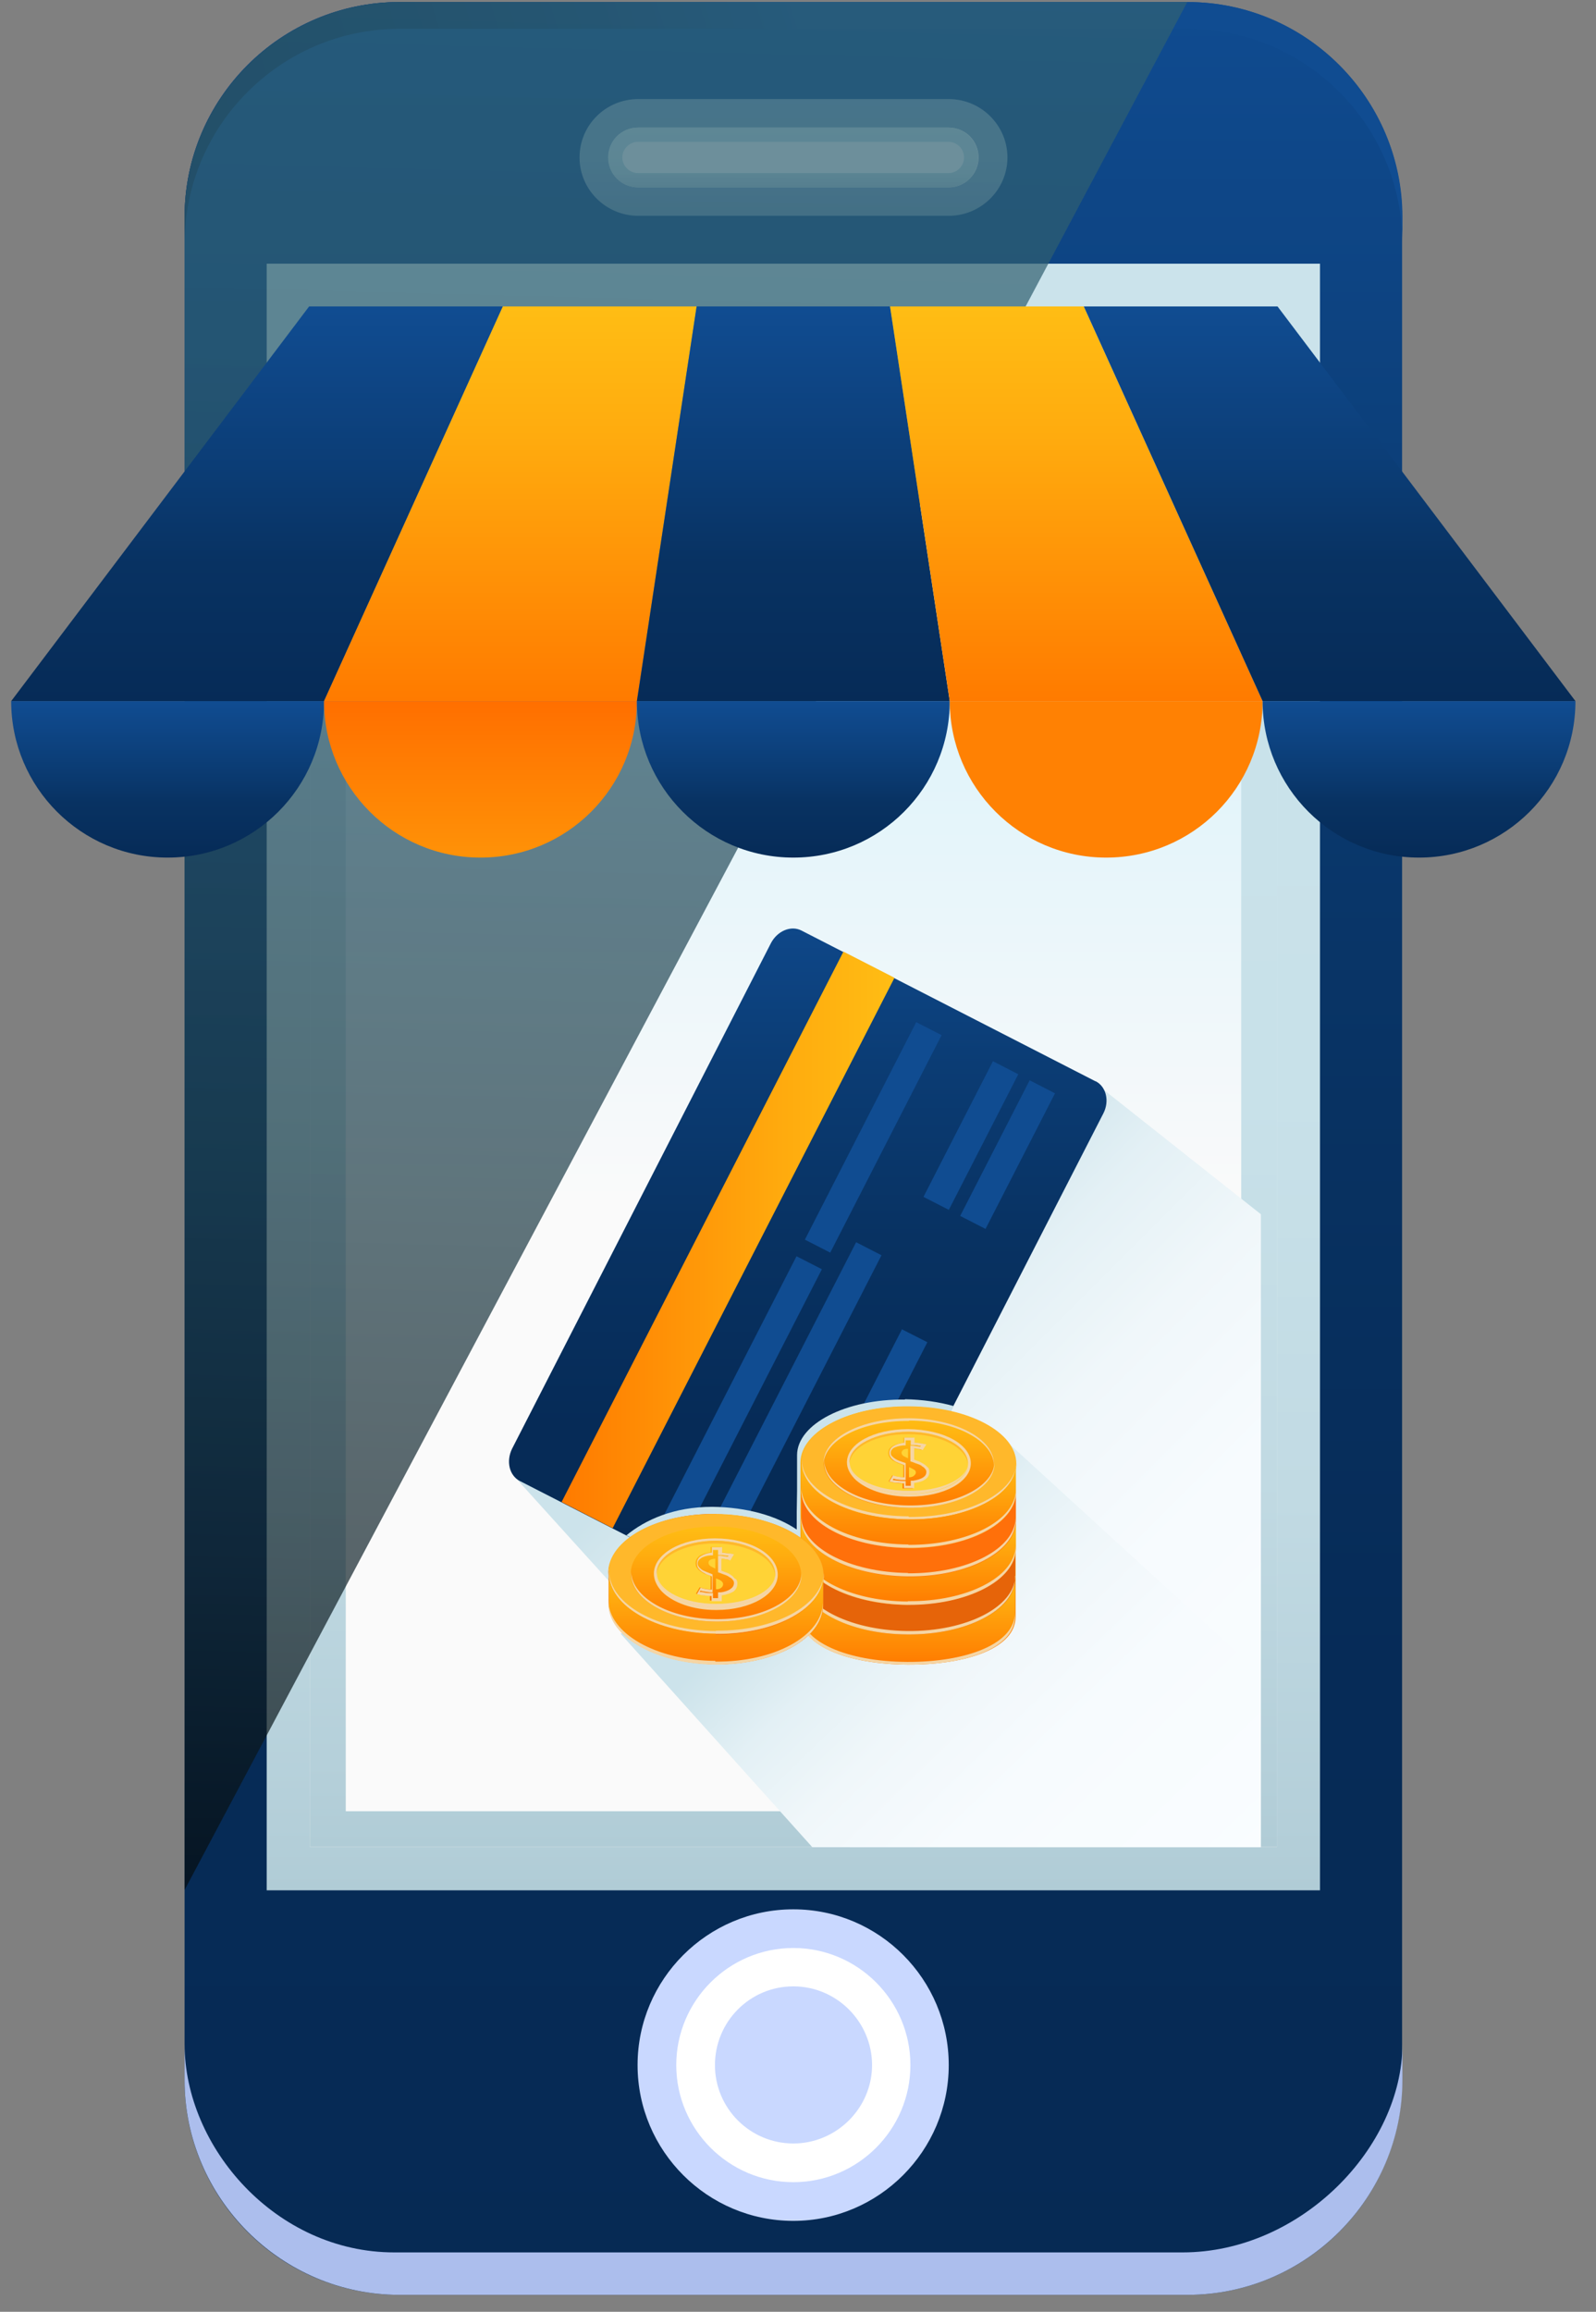
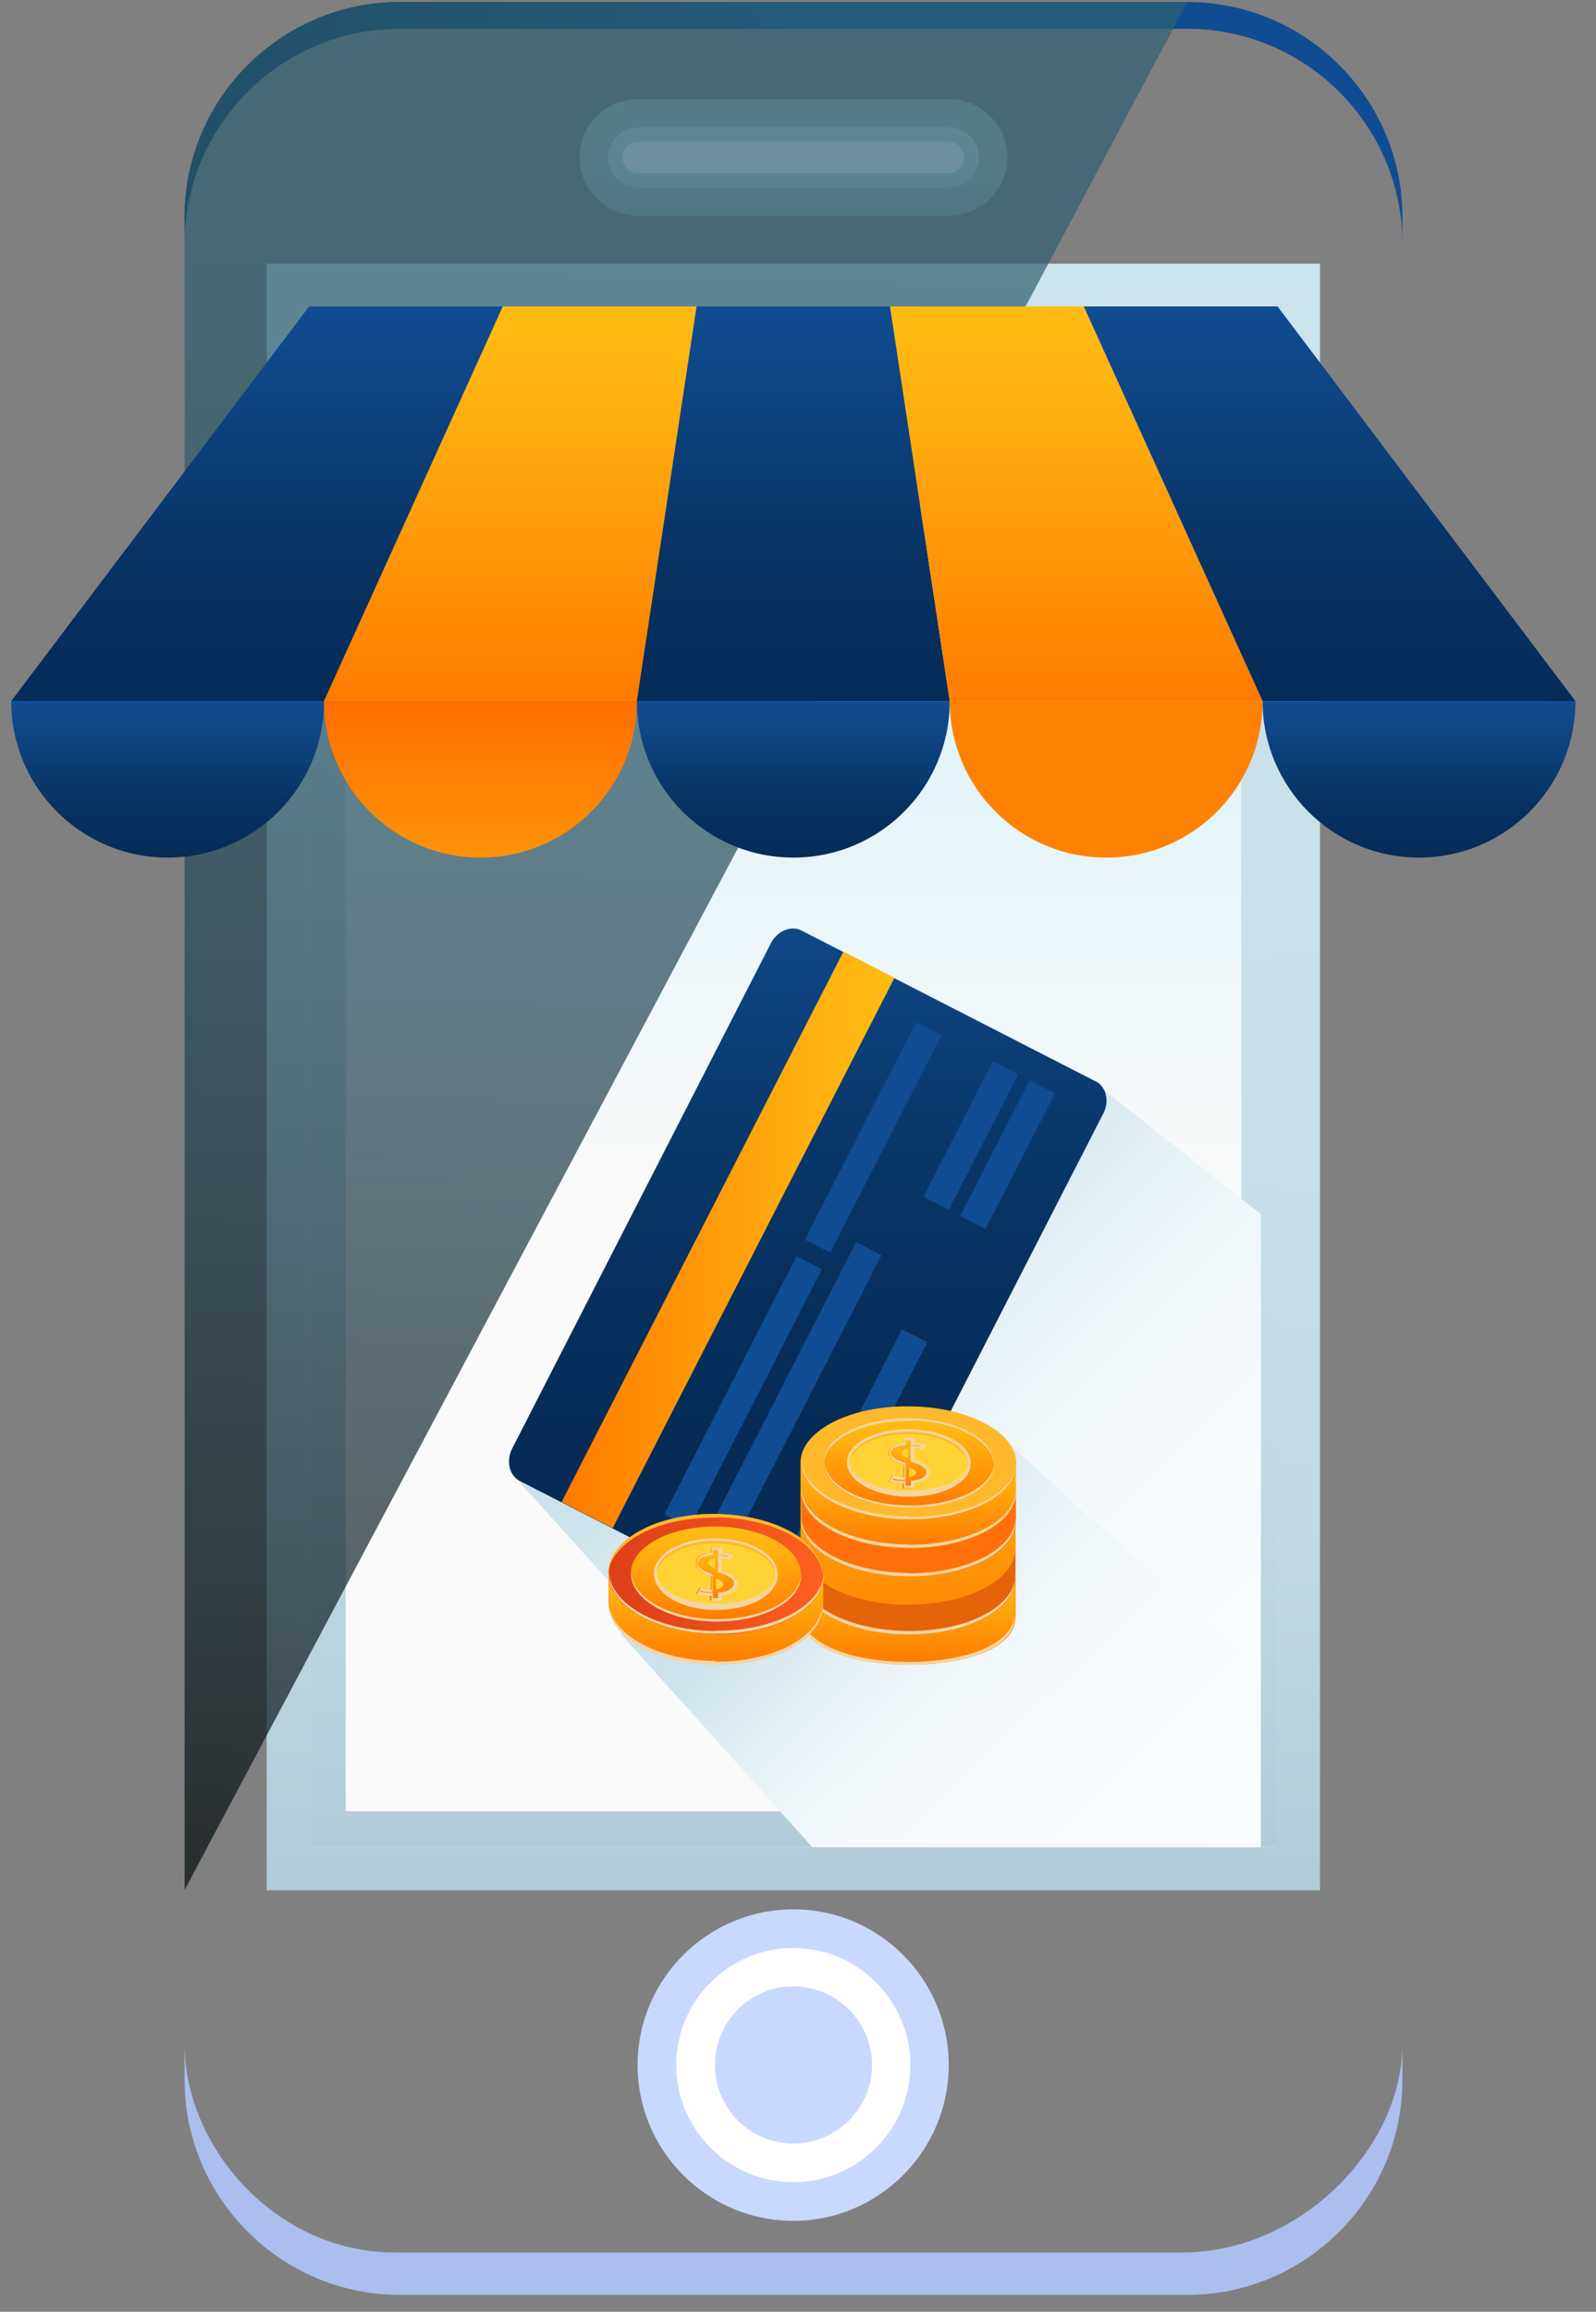
<svg xmlns="http://www.w3.org/2000/svg" width="58" height="84" viewBox="0 0 58 84" fill="none">
  <rect x="0" y="0" width="58" height="84" fill="#808080" stroke="none" />
-   <path d="M14.514 0.074H43.147C47.463 0.074 50.953 3.576 50.953 7.879V75.578C50.953 79.894 47.451 83.384 43.147 83.384H14.514C10.198 83.384 6.708 79.882 6.708 75.578V7.879C6.708 3.576 10.198 0.074 14.514 0.074Z" fill="url(#paint0_linear_983_7492)" />
  <path style="mix-blend-mode:screen" d="M43.147 0.074H14.514C10.222 0.074 6.708 3.588 6.708 7.879V8.854C6.708 4.562 10.21 1.048 14.514 1.048H43.159C47.451 1.048 50.965 4.562 50.965 8.854V7.879C50.965 3.588 47.451 0.074 43.159 0.074H43.147Z" fill="url(#paint1_linear_983_7492)" />
  <g style="mix-blend-mode:multiply">
    <path d="M42.962 81.842H14.329C10.037 81.842 6.708 78.032 6.708 74.271V75.578C6.708 79.869 10.222 83.384 14.514 83.384H43.159C47.451 83.384 50.965 79.869 50.965 75.578V74.271C50.965 78.032 47.266 81.842 42.974 81.842H42.962Z" fill="#ACBEED" />
  </g>
  <path style="mix-blend-mode:multiply" d="M47.969 9.581H9.692V68.685H47.969V9.581Z" fill="url(#paint2_linear_983_7492)" />
  <path d="M46.402 11.135H11.258V67.106H46.402V11.135Z" fill="url(#paint3_linear_983_7492)" />
  <path style="mix-blend-mode:multiply" d="M11.258 11.135V67.106H46.402V11.135H11.258ZM45.107 65.812H12.565V12.442H45.107V65.812Z" fill="url(#paint4_linear_983_7492)" />
  <path style="mix-blend-mode:multiply" opacity="0.6" d="M23.195 7.842C22.023 7.842 21.061 6.893 21.061 5.721C21.061 4.55 22.011 3.6 23.195 3.6H34.478C35.649 3.6 36.611 4.55 36.611 5.721C36.611 6.893 35.649 7.842 34.478 7.842H23.195Z" fill="url(#paint5_linear_983_7492)" />
  <path d="M35.563 5.721C35.563 6.326 35.069 6.807 34.478 6.807H23.195C22.59 6.807 22.109 6.326 22.109 5.721C22.109 5.117 22.59 4.636 23.195 4.636H34.478C35.082 4.636 35.563 5.117 35.563 5.721Z" fill="white" />
  <path style="mix-blend-mode:multiply" d="M34.466 4.636H23.183C22.579 4.636 22.098 5.117 22.098 5.721C22.098 6.326 22.579 6.807 23.183 6.807H34.466C35.07 6.807 35.551 6.326 35.551 5.721C35.551 5.117 35.058 4.636 34.466 4.636ZM34.466 6.289H23.183C22.875 6.289 22.616 6.03 22.616 5.721C22.616 5.413 22.875 5.154 23.183 5.154H34.466C34.774 5.154 35.033 5.401 35.033 5.721C35.033 6.042 34.774 6.289 34.466 6.289Z" fill="url(#paint6_linear_983_7492)" />
  <g style="mix-blend-mode:multiply">
    <path d="M28.83 80.696C25.71 80.696 23.17 78.155 23.17 75.035C23.17 71.916 25.71 69.376 28.83 69.376C31.95 69.376 34.478 71.916 34.478 75.035C34.478 78.155 31.938 80.696 28.83 80.696Z" fill="#C9D8FF" />
  </g>
  <path d="M28.831 79.29C26.488 79.29 24.576 77.379 24.576 75.035C24.576 72.693 26.488 70.781 28.831 70.781C31.173 70.781 33.085 72.693 33.085 75.035C33.085 77.379 31.173 79.29 28.831 79.29ZM28.831 72.175C27.252 72.175 25.982 73.457 25.982 75.035C25.982 76.614 27.264 77.884 28.831 77.884C30.396 77.884 31.691 76.602 31.691 75.035C31.691 73.469 30.409 72.175 28.831 72.175Z" fill="white" />
  <path style="mix-blend-mode:multiply" d="M18.719 53.678L30.877 67.119H45.823V44.121L40.138 39.62L18.719 53.678Z" fill="url(#paint7_linear_983_7492)" />
  <path d="M39.818 39.287C40.2 39.484 40.324 40.002 40.102 40.446L30.68 58.82C30.446 59.264 29.953 59.473 29.571 59.276L18.892 53.813C18.509 53.616 18.386 53.098 18.608 52.642L28.017 34.268C28.251 33.824 28.744 33.615 29.127 33.812L39.806 39.287H39.818Z" fill="url(#paint8_linear_983_7492)" />
  <path d="M30.651 34.578L20.409 54.576L22.264 55.526L32.506 35.528L30.651 34.578Z" fill="url(#paint9_linear_983_7492)" />
  <g style="mix-blend-mode:screen">
    <path d="M28.946 45.646L24.14 55.03L25.062 55.502L29.868 46.118L28.946 45.646Z" fill="#104C91" />
  </g>
  <g style="mix-blend-mode:screen">
    <path d="M33.296 37.14L29.25 45.043L30.172 45.515L34.218 37.612L33.296 37.14Z" fill="#104C91" />
  </g>
  <g style="mix-blend-mode:screen">
    <path d="M31.112 45.137L25.646 55.805L26.568 56.277L32.034 45.61L31.112 45.137Z" fill="#104C91" />
  </g>
  <g style="mix-blend-mode:screen">
    <path d="M33.701 48.77L29.176 57.611L28.251 57.143L32.777 48.301L33.701 48.77Z" fill="#104C91" />
  </g>
  <g style="mix-blend-mode:screen">
    <path d="M37.418 39.253L34.894 44.181L35.815 44.653L38.34 39.726L37.418 39.253Z" fill="#104C91" />
  </g>
  <g style="mix-blend-mode:screen">
    <path d="M36.084 38.56L33.56 43.489L34.481 43.961L37.005 39.033L36.084 38.56Z" fill="#104C91" />
  </g>
  <path style="mix-blend-mode:multiply" d="M22.554 59.362L29.521 67.119H45.81V60.818L36.71 52.494L22.554 59.362Z" fill="url(#paint10_linear_983_7492)" />
  <g style="mix-blend-mode:multiply">
-     <path d="M32.888 50.854C30.73 50.829 28.979 51.742 28.966 52.864V54.171L28.954 54.935V55.577C28.239 55.084 27.141 54.763 25.884 54.751C24.49 54.751 23.454 55.219 22.764 55.786L29.583 59.276C29.965 59.473 30.458 59.276 30.693 58.82L34.651 51.088C34.121 50.94 33.529 50.854 32.888 50.842V50.854Z" fill="#CBE3EB" />
-   </g>
+     </g>
  <path d="M29.09 57.303V56.563V55.194V54.43V53.123C29.114 52.001 30.866 51.088 33.023 51.113C35.181 51.125 36.92 52.062 36.908 53.197V54.553V55.589V56.304V57.377V58.746C36.908 59.88 35.145 60.497 32.986 60.485C30.829 60.472 29.09 59.819 29.102 58.684V57.315L29.09 57.303Z" fill="url(#paint11_linear_983_7492)" />
  <g style="mix-blend-mode:screen">
    <path d="M36.932 53.184C36.932 54.319 35.168 55.219 33.01 55.194C30.852 55.182 29.114 54.245 29.126 53.111C29.126 51.988 30.889 51.076 33.047 51.1C35.205 51.113 36.944 52.05 36.932 53.184Z" fill="#FFB82B" />
  </g>
  <g style="mix-blend-mode:multiply">
    <path d="M33.011 55.096C30.89 55.084 29.176 54.171 29.139 53.074C29.139 53.086 29.139 53.098 29.139 53.123C29.139 54.257 30.865 55.182 33.023 55.207C35.181 55.231 36.932 54.319 36.944 53.197C36.944 53.172 36.944 53.16 36.944 53.148C36.883 54.257 35.156 55.133 33.035 55.12L33.011 55.096Z" fill="#F5D5A4" />
  </g>
  <g style="mix-blend-mode:screen">
    <path d="M33.048 51.224C35.157 51.236 36.871 52.136 36.92 53.246C36.92 53.221 36.92 53.209 36.92 53.197C36.92 52.062 35.194 51.125 33.036 51.113C30.878 51.088 29.127 52.001 29.114 53.123C29.114 53.148 29.114 53.16 29.127 53.184C29.188 52.075 30.915 51.199 33.036 51.224H33.048Z" fill="#FFB82B" />
  </g>
  <path d="M36.118 53.184C36.118 54.085 34.725 54.8 33.011 54.788C31.309 54.775 29.928 54.035 29.928 53.135C29.928 52.235 31.321 51.52 33.035 51.532C34.749 51.544 36.118 52.284 36.118 53.184Z" fill="url(#paint12_linear_983_7492)" />
  <g style="mix-blend-mode:multiply">
    <path d="M33.047 51.618C34.725 51.618 36.081 52.346 36.118 53.221C36.118 53.209 36.118 53.197 36.118 53.184C36.118 52.284 34.749 51.544 33.035 51.532C31.321 51.532 29.94 52.235 29.928 53.135C29.928 53.147 29.928 53.16 29.928 53.184C29.977 52.309 31.346 51.618 33.023 51.631L33.047 51.618Z" fill="#F5D5A4" />
  </g>
  <g style="mix-blend-mode:multiply">
    <path d="M33.024 54.701C31.347 54.689 29.99 53.974 29.953 53.086C29.953 53.098 29.953 53.111 29.953 53.135C29.953 54.035 31.322 54.763 33.036 54.788C34.75 54.8 36.131 54.085 36.143 53.184C36.143 53.172 36.143 53.16 36.143 53.148C36.094 54.023 34.725 54.714 33.048 54.701H33.024Z" fill="#F5D5A4" />
  </g>
  <g style="mix-blend-mode:multiply">
    <path d="M33.024 54.381C32.197 54.381 31.445 54.122 31.051 53.727C30.878 53.542 30.779 53.345 30.779 53.135C30.779 52.457 31.753 51.927 32.999 51.927C34.294 51.939 35.28 52.481 35.28 53.172C35.28 53.85 34.294 54.381 33.061 54.381H33.024Z" fill="#F5D5A4" />
  </g>
  <path d="M35.181 53.172C35.181 53.801 34.207 54.294 33.024 54.282C31.84 54.282 30.878 53.764 30.878 53.135C30.878 52.519 31.852 52.013 33.036 52.025C34.232 52.025 35.181 52.556 35.181 53.172Z" fill="#FFD336" />
  <g style="mix-blend-mode:multiply">
    <path d="M35.169 53.234C35.095 53.764 34.17 54.183 33.011 54.171C31.864 54.171 30.94 53.727 30.878 53.197C30.94 53.801 31.864 54.282 33.011 54.282C34.158 54.282 35.095 53.826 35.169 53.234Z" fill="#F5D5A4" />
  </g>
  <g style="mix-blend-mode:screen">
    <path d="M33.035 52.112C34.195 52.112 35.132 52.617 35.169 53.209C35.169 53.197 35.169 53.184 35.169 53.172C35.169 52.543 34.219 52.038 33.023 52.025C31.839 52.025 30.865 52.519 30.865 53.135C30.865 53.148 30.865 53.16 30.865 53.184C30.915 52.58 31.852 52.099 33.011 52.112H33.035Z" fill="#FFB82B" />
  </g>
  <path d="M32.826 53.9C32.703 53.9 32.592 53.887 32.505 53.875C32.419 53.863 32.345 53.838 32.295 53.826L32.431 53.604C32.431 53.604 32.517 53.641 32.592 53.653C32.666 53.665 32.739 53.678 32.826 53.678V53.234C32.764 53.209 32.703 53.184 32.629 53.16C32.567 53.135 32.505 53.098 32.456 53.074C32.407 53.036 32.357 52.999 32.333 52.95C32.295 52.901 32.283 52.852 32.283 52.79C32.283 52.679 32.333 52.605 32.431 52.543C32.53 52.481 32.666 52.445 32.826 52.42V52.235H33.196V52.42C33.282 52.42 33.368 52.42 33.43 52.445C33.504 52.445 33.566 52.469 33.627 52.482L33.492 52.691C33.492 52.691 33.405 52.666 33.356 52.654C33.307 52.654 33.245 52.642 33.183 52.63V53.036C33.245 53.061 33.319 53.086 33.381 53.11C33.442 53.135 33.504 53.16 33.553 53.209C33.603 53.246 33.652 53.283 33.677 53.32C33.714 53.369 33.726 53.419 33.726 53.48C33.726 53.591 33.677 53.69 33.578 53.752C33.479 53.826 33.344 53.863 33.171 53.887V54.085H32.801V53.912L32.826 53.9ZM32.998 52.642C32.9 52.642 32.838 52.666 32.813 52.691C32.776 52.728 32.764 52.753 32.764 52.79C32.764 52.827 32.789 52.876 32.826 52.901C32.875 52.925 32.937 52.962 32.998 52.987V52.654V52.642ZM33.035 53.678C33.122 53.678 33.183 53.653 33.22 53.616C33.257 53.579 33.282 53.554 33.282 53.505C33.282 53.456 33.257 53.419 33.208 53.394C33.159 53.369 33.097 53.332 33.035 53.308V53.678Z" fill="url(#paint13_linear_983_7492)" />
  <g style="mix-blend-mode:multiply">
    <path d="M33.714 53.32C33.714 53.32 33.64 53.234 33.59 53.209C33.541 53.172 33.48 53.147 33.418 53.11C33.356 53.086 33.282 53.061 33.221 53.036V52.63C33.282 52.63 33.344 52.642 33.393 52.654C33.443 52.654 33.492 52.679 33.529 52.691L33.664 52.482C33.603 52.469 33.541 52.457 33.467 52.445C33.393 52.432 33.319 52.42 33.233 52.42V52.235H32.863V52.42C32.69 52.445 32.567 52.481 32.468 52.543C32.37 52.605 32.32 52.691 32.32 52.79C32.32 52.852 32.333 52.901 32.37 52.95C32.394 52.999 32.444 53.036 32.493 53.074C32.542 53.11 32.604 53.135 32.666 53.16C32.727 53.184 32.801 53.209 32.863 53.234V53.678C32.764 53.678 32.69 53.665 32.616 53.653C32.542 53.641 32.493 53.628 32.456 53.604L32.32 53.826C32.32 53.826 32.444 53.863 32.53 53.875C32.616 53.875 32.727 53.887 32.851 53.9V54.072H33.221V53.887C33.393 53.863 33.529 53.826 33.627 53.752C33.726 53.69 33.775 53.591 33.775 53.48C33.775 53.419 33.763 53.369 33.726 53.32H33.714ZM33.553 53.678C33.467 53.739 33.331 53.776 33.184 53.801H33.097V53.986H32.912V53.813H32.826C32.703 53.813 32.604 53.801 32.518 53.789C32.493 53.789 32.468 53.789 32.444 53.776L32.468 53.727C32.468 53.727 32.53 53.739 32.567 53.752C32.641 53.764 32.715 53.776 32.814 53.776H32.912V53.16C32.912 53.16 32.727 53.098 32.666 53.074C32.604 53.049 32.555 53.024 32.505 52.987C32.468 52.962 32.431 52.925 32.407 52.901C32.382 52.876 32.37 52.839 32.37 52.79C32.37 52.716 32.407 52.666 32.468 52.617C32.555 52.568 32.678 52.531 32.826 52.519H32.912V52.334H33.097V52.506H33.184C33.27 52.506 33.344 52.506 33.406 52.531C33.43 52.531 33.455 52.531 33.467 52.531L33.443 52.568C33.443 52.568 33.393 52.568 33.368 52.556C33.319 52.556 33.258 52.543 33.184 52.531H33.085V53.098L33.159 53.123C33.221 53.147 33.282 53.172 33.356 53.197C33.43 53.221 33.48 53.246 33.516 53.283C33.566 53.308 33.603 53.345 33.627 53.382C33.652 53.406 33.664 53.443 33.664 53.48C33.664 53.567 33.627 53.628 33.553 53.678Z" fill="#F5D5A4" />
  </g>
  <path d="M32.974 59.387C30.816 59.375 29.077 58.438 29.089 57.303V58.672C29.064 59.806 30.803 60.448 32.961 60.472C35.119 60.497 36.87 59.868 36.883 58.733V57.365C36.883 58.499 35.132 59.399 32.974 59.387Z" fill="url(#paint14_linear_983_7492)" />
  <g style="mix-blend-mode:multiply">
    <path d="M36.883 58.598C36.883 59.732 35.12 60.398 32.962 60.386C30.816 60.374 29.077 59.671 29.077 58.548V58.684C29.077 59.819 30.803 60.46 32.962 60.485C35.12 60.509 36.87 59.88 36.883 58.746V57.377V58.598Z" fill="#F5D5A4" />
  </g>
  <g style="mix-blend-mode:screen">
    <path d="M32.986 58.314C30.828 58.302 29.089 57.365 29.102 56.23V57.303C29.089 58.438 30.828 59.375 32.974 59.387C35.132 59.412 36.883 58.499 36.895 57.365V57.648V56.28C36.895 57.414 35.144 58.314 32.986 58.302V58.314Z" fill="#E66409" />
  </g>
-   <path d="M32.999 57.278C30.841 57.254 29.102 56.329 29.114 55.194V56.551V56.218C29.114 57.352 30.853 58.29 32.999 58.302C35.157 58.314 36.908 57.414 36.92 56.28V56.6V55.244C36.92 56.378 35.169 57.278 33.011 57.266L32.999 57.278Z" fill="url(#paint15_linear_983_7492)" />
  <g style="mix-blend-mode:screen">
    <path d="M33.01 56.243C30.852 56.23 29.114 55.293 29.126 54.159V55.207C29.114 56.341 30.852 57.266 32.998 57.291C35.156 57.315 36.907 56.403 36.919 55.268V55.601V54.233C36.919 55.367 35.168 56.267 33.01 56.255V56.243Z" fill="#FF700A" />
  </g>
  <path d="M33.01 55.207C30.852 55.194 29.114 54.257 29.126 53.123V54.159C29.114 55.293 30.852 56.23 32.998 56.243C35.156 56.267 36.907 55.355 36.919 54.22V54.553V53.197C36.919 54.331 35.168 55.231 33.01 55.207Z" fill="url(#paint16_linear_983_7492)" />
  <g style="mix-blend-mode:multiply">
    <path d="M36.896 57.266C36.871 58.388 35.12 59.288 32.974 59.264C30.816 59.239 29.078 58.314 29.09 57.18V56.243C29.09 56.243 29.09 56.243 29.09 56.23V57.303C29.078 58.438 30.816 59.375 32.962 59.387C35.12 59.412 36.871 58.499 36.883 57.365V57.648V57.254L36.896 57.266Z" fill="#F5D5A4" />
  </g>
  <g style="mix-blend-mode:multiply">
-     <path d="M32.986 58.191C30.828 58.179 29.089 57.242 29.102 56.107V56.243C29.102 57.365 30.84 58.29 32.986 58.314C35.144 58.327 36.895 57.426 36.907 56.292V56.613V56.181C36.883 57.303 35.132 58.203 32.998 58.179L32.986 58.191Z" fill="#F5D5A4" />
-   </g>
+     </g>
  <g style="mix-blend-mode:multiply">
    <path d="M32.999 57.155C30.841 57.13 29.102 56.206 29.114 55.071V54.159C29.114 54.159 29.114 54.159 29.114 54.146V55.194C29.102 56.329 30.841 57.254 32.986 57.278C35.144 57.303 36.895 56.391 36.908 55.256V55.589V55.157C36.883 56.28 35.144 57.18 32.999 57.167V57.155Z" fill="#F5D5A4" />
  </g>
  <g style="mix-blend-mode:multiply">
    <path d="M33.01 56.119C30.852 56.107 29.114 55.17 29.126 54.035V53.135C29.126 53.135 29.126 53.135 29.126 53.123V54.159C29.114 55.293 30.852 56.23 32.998 56.243C35.156 56.267 36.907 55.355 36.919 54.22V54.553V54.122C36.907 55.256 35.156 56.144 33.01 56.132V56.119Z" fill="#F5D5A4" />
  </g>
  <path d="M26.031 55.009C23.91 54.985 22.184 55.922 22.122 57.106C22.122 57.106 22.122 57.143 22.122 57.155V58.253C22.11 59.461 23.849 60.447 25.994 60.472C28.152 60.497 29.903 59.535 29.916 58.327V58.684V57.241C29.94 56.033 28.201 55.046 26.044 55.022L26.031 55.009Z" fill="url(#paint17_linear_983_7492)" />
  <g style="mix-blend-mode:screen">
-     <path d="M29.928 57.229C29.928 58.438 28.165 59.399 26.006 59.375C23.849 59.362 22.11 58.364 22.122 57.167C22.122 55.959 23.886 54.997 26.044 55.022C28.201 55.047 29.94 56.033 29.928 57.242V57.229Z" fill="#FFB82B" />
-   </g>
+     </g>
  <g style="mix-blend-mode:multiply">
    <path d="M26.007 59.264C23.886 59.251 22.172 58.29 22.135 57.106C22.135 57.118 22.135 57.143 22.135 57.155C22.135 58.364 23.861 59.35 26.019 59.362C28.177 59.387 29.928 58.425 29.941 57.217C29.941 57.204 29.941 57.18 29.941 57.155C29.879 58.339 28.152 59.264 26.031 59.251L26.007 59.264Z" fill="#F5D5A4" />
  </g>
  <g style="mix-blend-mode:screen">
    <path d="M26.031 55.133C28.14 55.157 29.854 56.107 29.903 57.279C29.903 57.254 29.903 57.242 29.903 57.229C29.903 56.021 28.177 55.034 26.019 55.01C23.861 54.985 22.11 55.947 22.098 57.155C22.098 57.18 22.098 57.205 22.098 57.229C22.159 56.058 23.886 55.12 26.007 55.145L26.031 55.133Z" fill="#FFB82B" />
  </g>
  <path d="M29.114 57.217C29.114 58.166 27.721 58.931 26.007 58.919C24.293 58.906 22.924 58.117 22.924 57.167C22.924 56.218 24.317 55.453 26.031 55.466C27.745 55.478 29.114 56.267 29.114 57.217Z" fill="url(#paint18_linear_983_7492)" />
  <g style="mix-blend-mode:multiply">
    <path d="M26.007 58.832C24.33 58.82 22.974 58.055 22.936 57.118C22.936 57.13 22.936 57.143 22.936 57.167C22.936 58.129 24.305 58.906 26.019 58.919C27.733 58.931 29.114 58.179 29.127 57.217C29.127 57.204 29.127 57.192 29.127 57.18C29.078 58.117 27.709 58.844 26.032 58.832H26.007Z" fill="#F5D5A4" />
  </g>
  <g style="mix-blend-mode:multiply">
    <path d="M26.007 58.499C25.181 58.499 24.429 58.228 24.034 57.809C23.861 57.611 23.763 57.402 23.763 57.18C23.763 56.465 24.737 55.897 25.982 55.897C27.277 55.897 28.264 56.489 28.264 57.217C28.264 57.932 27.277 58.499 26.044 58.499H26.007Z" fill="#F5D5A4" />
  </g>
  <path d="M28.178 57.205C28.178 57.87 27.203 58.401 26.02 58.388C24.836 58.388 23.874 57.833 23.874 57.167C23.874 56.502 24.848 55.971 26.032 55.984C27.216 55.996 28.178 56.539 28.178 57.205Z" fill="#FFD336" />
  <g style="mix-blend-mode:multiply">
    <path d="M28.165 57.266C28.103 57.833 27.166 58.277 26.019 58.277C24.872 58.277 23.947 57.809 23.886 57.242C23.947 57.883 24.872 58.388 26.019 58.401C27.166 58.401 28.103 57.92 28.177 57.278L28.165 57.266Z" fill="#F5D5A4" />
  </g>
  <g style="mix-blend-mode:screen">
    <path d="M26.032 56.082C27.191 56.095 28.128 56.612 28.165 57.254C28.165 57.241 28.165 57.229 28.165 57.204C28.165 56.539 27.215 55.996 26.019 55.984C24.835 55.984 23.861 56.502 23.861 57.167C23.861 57.18 23.861 57.204 23.861 57.217C23.911 56.575 24.86 56.07 26.019 56.082H26.032Z" fill="#FFB82B" />
  </g>
  <path d="M25.822 57.981C25.699 57.981 25.588 57.969 25.501 57.957C25.415 57.944 25.341 57.92 25.292 57.907L25.427 57.673C25.427 57.673 25.514 57.71 25.588 57.722C25.662 57.735 25.736 57.747 25.822 57.747V57.266C25.76 57.242 25.699 57.217 25.625 57.192C25.563 57.167 25.501 57.13 25.452 57.093C25.403 57.056 25.366 57.02 25.329 56.97C25.292 56.921 25.279 56.871 25.279 56.797C25.279 56.687 25.329 56.6 25.427 56.526C25.526 56.465 25.662 56.415 25.822 56.403V56.206H26.192V56.403C26.278 56.403 26.364 56.415 26.426 56.428C26.5 56.428 26.562 56.452 26.623 56.465L26.488 56.687C26.488 56.687 26.401 56.662 26.352 56.65C26.303 56.65 26.241 56.637 26.18 56.625V57.056C26.241 57.081 26.315 57.106 26.377 57.13C26.438 57.155 26.5 57.192 26.549 57.229C26.599 57.266 26.648 57.315 26.673 57.352C26.71 57.402 26.722 57.451 26.722 57.513C26.722 57.636 26.673 57.735 26.574 57.809C26.475 57.883 26.34 57.932 26.167 57.944V58.154H25.797V57.969L25.822 57.981ZM25.994 56.637C25.896 56.637 25.834 56.662 25.797 56.687C25.76 56.711 25.748 56.748 25.748 56.785C25.748 56.834 25.773 56.871 25.822 56.908C25.871 56.933 25.933 56.97 25.994 56.995V56.637ZM26.032 57.747C26.118 57.747 26.18 57.722 26.216 57.685C26.253 57.661 26.278 57.611 26.278 57.562C26.278 57.513 26.253 57.476 26.204 57.439C26.155 57.402 26.093 57.377 26.019 57.352V57.747H26.032Z" fill="url(#paint19_linear_983_7492)" />
  <g style="mix-blend-mode:multiply">
    <path d="M26.71 57.365C26.71 57.365 26.636 57.278 26.587 57.242C26.538 57.205 26.476 57.167 26.414 57.143C26.353 57.118 26.279 57.093 26.217 57.069V56.637C26.291 56.637 26.34 56.65 26.402 56.662C26.451 56.662 26.501 56.687 26.538 56.699L26.673 56.477C26.612 56.465 26.55 56.44 26.476 56.44C26.402 56.44 26.328 56.415 26.242 56.415V56.218H25.872V56.415C25.699 56.428 25.576 56.477 25.477 56.539C25.378 56.6 25.329 56.687 25.329 56.81C25.329 56.871 25.341 56.933 25.378 56.983C25.415 57.032 25.452 57.069 25.502 57.106C25.551 57.143 25.613 57.167 25.674 57.205C25.736 57.229 25.81 57.254 25.872 57.278V57.759C25.773 57.759 25.699 57.747 25.625 57.735C25.551 57.722 25.502 57.71 25.465 57.685L25.329 57.92C25.329 57.92 25.452 57.957 25.539 57.969C25.625 57.969 25.736 57.994 25.859 57.994V58.179H26.229V57.969C26.402 57.944 26.538 57.895 26.649 57.833C26.747 57.759 26.797 57.661 26.797 57.537C26.797 57.476 26.784 57.426 26.747 57.377L26.71 57.365ZM26.55 57.735C26.464 57.796 26.328 57.846 26.18 57.858H26.094V58.068H25.909V57.883H25.822C25.699 57.883 25.6 57.87 25.514 57.846C25.489 57.846 25.452 57.846 25.428 57.846L25.452 57.796C25.452 57.796 25.514 57.809 25.551 57.821C25.625 57.833 25.711 57.846 25.798 57.858H25.896V57.205C25.896 57.205 25.711 57.13 25.65 57.106C25.588 57.081 25.526 57.056 25.489 57.02C25.452 56.995 25.415 56.958 25.391 56.921C25.366 56.884 25.354 56.859 25.354 56.81C25.354 56.736 25.391 56.674 25.465 56.625C25.551 56.563 25.674 56.526 25.822 56.514H25.909V56.317H26.094V56.502H26.18C26.266 56.502 26.34 56.514 26.414 56.526C26.439 56.526 26.451 56.526 26.476 56.526L26.451 56.563C26.451 56.563 26.402 56.563 26.377 56.551C26.328 56.551 26.266 56.539 26.192 56.526H26.094V57.13L26.168 57.155C26.229 57.18 26.291 57.205 26.365 57.229C26.439 57.254 26.488 57.291 26.525 57.315C26.575 57.34 26.612 57.377 26.636 57.414C26.661 57.439 26.673 57.476 26.673 57.513C26.673 57.599 26.636 57.673 26.562 57.722L26.55 57.735Z" fill="#F5D5A4" />
  </g>
  <path d="M26.006 59.362C23.849 59.35 22.11 58.351 22.122 57.155V58.253C22.11 59.461 23.849 60.448 25.994 60.472C28.152 60.497 29.903 59.535 29.916 58.327V58.684V57.242C29.916 58.45 28.165 59.412 26.006 59.387V59.362Z" fill="url(#paint20_linear_983_7492)" />
  <g style="mix-blend-mode:multiply">
    <path d="M25.995 60.349C23.837 60.337 22.098 59.338 22.11 58.129V57.18V57.167V58.265C22.098 59.473 23.837 60.46 25.982 60.485C28.14 60.509 29.892 59.547 29.904 58.339V58.697V58.24C29.879 59.436 28.14 60.398 25.995 60.374V60.349Z" fill="#F5D5A4" />
  </g>
  <path style="mix-blend-mode:screen" opacity="0.7" d="M14.514 0.074C10.222 0.074 6.708 3.588 6.708 7.879V68.673L43.147 0.074H14.514Z" fill="url(#paint21_linear_983_7492)" />
  <path d="M11.776 25.476H0.406L11.233 11.135H18.274L11.776 25.476Z" fill="url(#paint22_linear_983_7492)" />
  <path d="M23.145 25.476H11.775L18.274 11.135H25.315L23.145 25.476Z" fill="url(#paint23_linear_983_7492)" />
  <path d="M34.515 25.476H23.145L25.316 11.135H32.345L34.515 25.476Z" fill="url(#paint24_linear_983_7492)" />
  <path d="M45.885 25.476H34.515L32.345 11.135H39.386L45.885 25.476Z" fill="url(#paint25_linear_983_7492)" />
  <path d="M57.254 25.476H45.884L39.386 11.135H46.427L57.254 25.476Z" fill="url(#paint26_linear_983_7492)" />
  <path d="M6.091 31.161C9.235 31.161 11.776 28.621 11.776 25.476H0.406C0.406 28.608 2.946 31.161 6.091 31.161Z" fill="url(#paint27_linear_983_7492)" />
  <path d="M17.46 31.161C20.605 31.161 23.145 28.621 23.145 25.476H11.775C11.775 28.608 14.316 31.161 17.46 31.161Z" fill="url(#paint28_linear_983_7492)" />
  <path d="M28.83 31.161C31.975 31.161 34.515 28.621 34.515 25.476H23.145C23.145 28.608 25.686 31.161 28.83 31.161Z" fill="url(#paint29_linear_983_7492)" />
  <path d="M40.199 31.161C43.344 31.161 45.884 28.621 45.884 25.476H34.515C34.515 28.608 37.055 31.161 40.199 31.161Z" fill="url(#paint30_linear_983_7492)" />
  <path d="M51.569 31.161C54.701 31.161 57.253 28.621 57.253 25.476H45.884C45.884 28.608 48.424 31.161 51.569 31.161Z" fill="url(#paint31_linear_983_7492)" />
  <defs>
    <linearGradient id="paint0_linear_983_7492" x1="28.83" y1="83.384" x2="28.83" y2="0.074" gradientUnits="userSpaceOnUse">
      <stop stop-color="#062A54" />
      <stop offset="0.27" stop-color="#062B57" />
      <stop offset="0.52" stop-color="#083262" />
      <stop offset="0.75" stop-color="#0B3C74" />
      <stop offset="0.98" stop-color="#0F4A8E" />
      <stop offset="1" stop-color="#104C91" />
    </linearGradient>
    <linearGradient id="paint1_linear_983_7492" x1="0.407" y1="8.866" x2="28.83" y2="0.074" gradientUnits="userSpaceOnUse">
      <stop stop-color="#062A54" />
      <stop offset="0.27" stop-color="#062B57" />
      <stop offset="0.52" stop-color="#083262" />
      <stop offset="0.75" stop-color="#0B3C74" />
      <stop offset="0.98" stop-color="#0F4A8E" />
      <stop offset="1" stop-color="#104C91" />
    </linearGradient>
    <linearGradient id="paint2_linear_983_7492" x1="28.831" y1="68.673" x2="28.831" y2="9.581" gradientUnits="userSpaceOnUse">
      <stop stop-color="#B0CCD6" />
      <stop offset="0.04" stop-color="#B4CFD9" />
      <stop offset="0.24" stop-color="#C1DAE3" />
      <stop offset="0.49" stop-color="#C8E1E9" />
      <stop offset="1" stop-color="#CBE3EB" />
    </linearGradient>
    <linearGradient id="paint3_linear_983_7492" x1="28.83" y1="67.119" x2="28.83" y2="11.135" gradientUnits="userSpaceOnUse">
      <stop offset="0.42" stop-color="#FAFAFA" />
      <stop offset="0.65" stop-color="#E6F5FA" />
      <stop offset="1" stop-color="#CDEFFA" />
    </linearGradient>
    <linearGradient id="paint4_linear_983_7492" x1="28.83" y1="67.119" x2="28.83" y2="11.135" gradientUnits="userSpaceOnUse">
      <stop stop-color="#B0CCD6" />
      <stop offset="0.04" stop-color="#B4CFD9" />
      <stop offset="0.24" stop-color="#C1DAE3" />
      <stop offset="0.49" stop-color="#C8E1E9" />
      <stop offset="1" stop-color="#CBE3EB" />
    </linearGradient>
    <linearGradient id="paint5_linear_983_7492" x1="28.83" y1="7.842" x2="28.83" y2="3.588" gradientUnits="userSpaceOnUse">
      <stop stop-color="#B0CCD6" />
      <stop offset="0.04" stop-color="#B4CFD9" />
      <stop offset="0.24" stop-color="#C1DAE3" />
      <stop offset="0.49" stop-color="#C8E1E9" />
      <stop offset="1" stop-color="#CBE3EB" />
    </linearGradient>
    <linearGradient id="paint6_linear_983_7492" x1="28.831" y1="6.807" x2="28.831" y2="4.636" gradientUnits="userSpaceOnUse">
      <stop stop-color="#B0CCD6" />
      <stop offset="0.04" stop-color="#B4CFD9" />
      <stop offset="0.24" stop-color="#C1DAE3" />
      <stop offset="0.49" stop-color="#C8E1E9" />
      <stop offset="1" stop-color="#CBE3EB" />
    </linearGradient>
    <linearGradient id="paint7_linear_983_7492" x1="29.657" y1="46.92" x2="49.078" y2="66.342" gradientUnits="userSpaceOnUse">
      <stop stop-color="#CCE3EB" />
      <stop offset="0.03" stop-color="#D0E5EC" />
      <stop offset="0.17" stop-color="#E3F0F5" />
      <stop offset="0.34" stop-color="#F0F7FA" />
      <stop offset="0.56" stop-color="#F7FBFE" />
      <stop offset="1" stop-color="#FAFDFF" />
    </linearGradient>
    <linearGradient id="paint8_linear_983_7492" x1="29.369" y1="59.207" x2="29.359" y2="31.852" gradientUnits="userSpaceOnUse">
      <stop stop-color="#062A54" />
      <stop offset="0.27" stop-color="#062B57" />
      <stop offset="0.52" stop-color="#083262" />
      <stop offset="0.75" stop-color="#0B3C74" />
      <stop offset="0.98" stop-color="#0F4A8E" />
      <stop offset="1" stop-color="#104C91" />
    </linearGradient>
    <linearGradient id="paint9_linear_983_7492" x1="20.406" y1="45.05" x2="32.503" y2="45.05" gradientUnits="userSpaceOnUse">
      <stop stop-color="#FF7B00" />
      <stop offset="0.02" stop-color="#FF7C00" />
      <stop offset="0.67" stop-color="#FFAB0E" />
      <stop offset="1" stop-color="#FFBD14" />
    </linearGradient>
    <linearGradient id="paint10_linear_983_7492" x1="30.014" y1="56.058" x2="43.739" y2="70.251" gradientUnits="userSpaceOnUse">
      <stop stop-color="#CCE3EB" />
      <stop offset="0.03" stop-color="#D0E5EC" />
      <stop offset="0.17" stop-color="#E3F0F5" />
      <stop offset="0.34" stop-color="#F0F7FA" />
      <stop offset="0.56" stop-color="#F7FBFE" />
      <stop offset="1" stop-color="#FAFDFF" />
    </linearGradient>
    <linearGradient id="paint11_linear_983_7492" x1="33.011" y1="60.472" x2="33.011" y2="51.1" gradientUnits="userSpaceOnUse">
      <stop stop-color="#FF7B00" />
      <stop offset="1" stop-color="#FFBD14" />
    </linearGradient>
    <linearGradient id="paint12_linear_983_7492" x1="33.035" y1="54.775" x2="33.035" y2="51.532" gradientUnits="userSpaceOnUse">
      <stop stop-color="#FF7B00" />
      <stop offset="0.02" stop-color="#FF7C00" />
      <stop offset="0.67" stop-color="#FFAB0E" />
      <stop offset="1" stop-color="#FFBD14" />
    </linearGradient>
    <linearGradient id="paint13_linear_983_7492" x1="33.035" y1="54.072" x2="33.035" y2="52.235" gradientUnits="userSpaceOnUse">
      <stop stop-color="#FF7B00" />
      <stop offset="0.02" stop-color="#FF7C00" />
      <stop offset="0.67" stop-color="#FFAB0E" />
      <stop offset="1" stop-color="#FFBD14" />
    </linearGradient>
    <linearGradient id="paint14_linear_983_7492" x1="32.998" y1="60.472" x2="32.998" y2="57.303" gradientUnits="userSpaceOnUse">
      <stop stop-color="#FF7B00" />
      <stop offset="1" stop-color="#FFBD14" />
    </linearGradient>
    <linearGradient id="paint15_linear_983_7492" x1="33.011" y1="58.314" x2="33.011" y2="55.194" gradientUnits="userSpaceOnUse">
      <stop stop-color="#FF7B00" />
      <stop offset="1" stop-color="#FFBD14" />
    </linearGradient>
    <linearGradient id="paint16_linear_983_7492" x1="33.023" y1="56.243" x2="33.023" y2="53.123" gradientUnits="userSpaceOnUse">
      <stop stop-color="#FF7B00" />
      <stop offset="1" stop-color="#FFBD14" />
    </linearGradient>
    <linearGradient id="paint17_linear_983_7492" x1="22.11" y1="57.747" x2="29.928" y2="57.747" gradientUnits="userSpaceOnUse">
      <stop stop-color="#DD3F18" />
      <stop offset="0.42" stop-color="#E74A1A" />
      <stop offset="1" stop-color="#FD6120" />
    </linearGradient>
    <linearGradient id="paint18_linear_983_7492" x1="26.019" y1="58.919" x2="26.019" y2="55.466" gradientUnits="userSpaceOnUse">
      <stop stop-color="#FF7B00" />
      <stop offset="0.02" stop-color="#FF7C00" />
      <stop offset="0.67" stop-color="#FFAB0E" />
      <stop offset="1" stop-color="#FFBD14" />
    </linearGradient>
    <linearGradient id="paint19_linear_983_7492" x1="26.019" y1="58.166" x2="26.019" y2="56.206" gradientUnits="userSpaceOnUse">
      <stop stop-color="#FF7B00" />
      <stop offset="0.02" stop-color="#FF7C00" />
      <stop offset="0.67" stop-color="#FFAB0E" />
      <stop offset="1" stop-color="#FFBD14" />
    </linearGradient>
    <linearGradient id="paint20_linear_983_7492" x1="26.019" y1="60.472" x2="26.019" y2="57.155" gradientUnits="userSpaceOnUse">
      <stop stop-color="#FF7B00" />
      <stop offset="1" stop-color="#FFBD14" />
    </linearGradient>
    <linearGradient id="paint21_linear_983_7492" x1="25.032" y1="0.086" x2="23.109" y2="74.296" gradientUnits="userSpaceOnUse">
      <stop stop-color="#306173" />
      <stop offset="0.17" stop-color="#2E5D6E" />
      <stop offset="0.36" stop-color="#285161" />
      <stop offset="0.56" stop-color="#1F3F4A" />
      <stop offset="0.77" stop-color="#12242B" />
      <stop offset="0.98" stop-color="#010303" />
      <stop offset="1" />
    </linearGradient>
    <linearGradient id="paint22_linear_983_7492" x1="9.335" y1="25.476" x2="9.335" y2="11.135" gradientUnits="userSpaceOnUse">
      <stop stop-color="#062B57" />
      <stop offset="0.349" stop-color="#083262" />
      <stop offset="0.573" stop-color="#0B3C74" />
      <stop offset="0.99" stop-color="#104C91" />
    </linearGradient>
    <linearGradient id="paint23_linear_983_7492" x1="18.545" y1="25.476" x2="18.545" y2="11.135" gradientUnits="userSpaceOnUse">
      <stop stop-color="#FF7B00" />
      <stop offset="0.02" stop-color="#FF7C00" />
      <stop offset="0.67" stop-color="#FFAB0E" />
      <stop offset="1" stop-color="#FFBD14" />
    </linearGradient>
    <linearGradient id="paint24_linear_983_7492" x1="28.827" y1="25.476" x2="28.827" y2="11.135" gradientUnits="userSpaceOnUse">
      <stop stop-color="#062B57" />
      <stop offset="0.349" stop-color="#083262" />
      <stop offset="0.573" stop-color="#0B3C74" />
      <stop offset="0.99" stop-color="#104C91" />
    </linearGradient>
    <linearGradient id="paint25_linear_983_7492" x1="39.115" y1="25.476" x2="39.115" y2="11.135" gradientUnits="userSpaceOnUse">
      <stop stop-color="#FF7B00" />
      <stop offset="0.02" stop-color="#FF7C00" />
      <stop offset="0.67" stop-color="#FFAB0E" />
      <stop offset="1" stop-color="#FFBD14" />
    </linearGradient>
    <linearGradient id="paint26_linear_983_7492" x1="48.315" y1="25.476" x2="48.315" y2="11.135" gradientUnits="userSpaceOnUse">
      <stop stop-color="#062B57" />
      <stop offset="0.349" stop-color="#083262" />
      <stop offset="0.573" stop-color="#0B3C74" />
      <stop offset="0.99" stop-color="#104C91" />
    </linearGradient>
    <linearGradient id="paint27_linear_983_7492" x1="6.088" y1="31.161" x2="6.088" y2="25.476" gradientUnits="userSpaceOnUse">
      <stop stop-color="#062B57" />
      <stop offset="0.349" stop-color="#083262" />
      <stop offset="0.573" stop-color="#0B3C74" />
      <stop offset="0.99" stop-color="#104C91" />
    </linearGradient>
    <linearGradient id="paint28_linear_983_7492" x1="17.46" y1="31.161" x2="17.46" y2="25.476" gradientUnits="userSpaceOnUse">
      <stop stop-color="#FF9207" />
      <stop offset="1" stop-color="#FF6F00" />
    </linearGradient>
    <linearGradient id="paint29_linear_983_7492" x1="28.827" y1="31.161" x2="28.827" y2="25.476" gradientUnits="userSpaceOnUse">
      <stop stop-color="#062B57" />
      <stop offset="0.349" stop-color="#083262" />
      <stop offset="0.573" stop-color="#0B3C74" />
      <stop offset="0.99" stop-color="#104C91" />
    </linearGradient>
    <linearGradient id="paint30_linear_983_7492" x1="40.199" y1="0.074" x2="40.199" y2="0.074" gradientUnits="userSpaceOnUse">
      <stop stop-color="#FF9207" />
      <stop offset="1" stop-color="#FF6F00" />
    </linearGradient>
    <linearGradient id="paint31_linear_983_7492" x1="51.565" y1="31.161" x2="51.565" y2="25.476" gradientUnits="userSpaceOnUse">
      <stop stop-color="#062B57" />
      <stop offset="0.349" stop-color="#083262" />
      <stop offset="0.573" stop-color="#0B3C74" />
      <stop offset="0.99" stop-color="#104C91" />
    </linearGradient>
  </defs>
</svg>